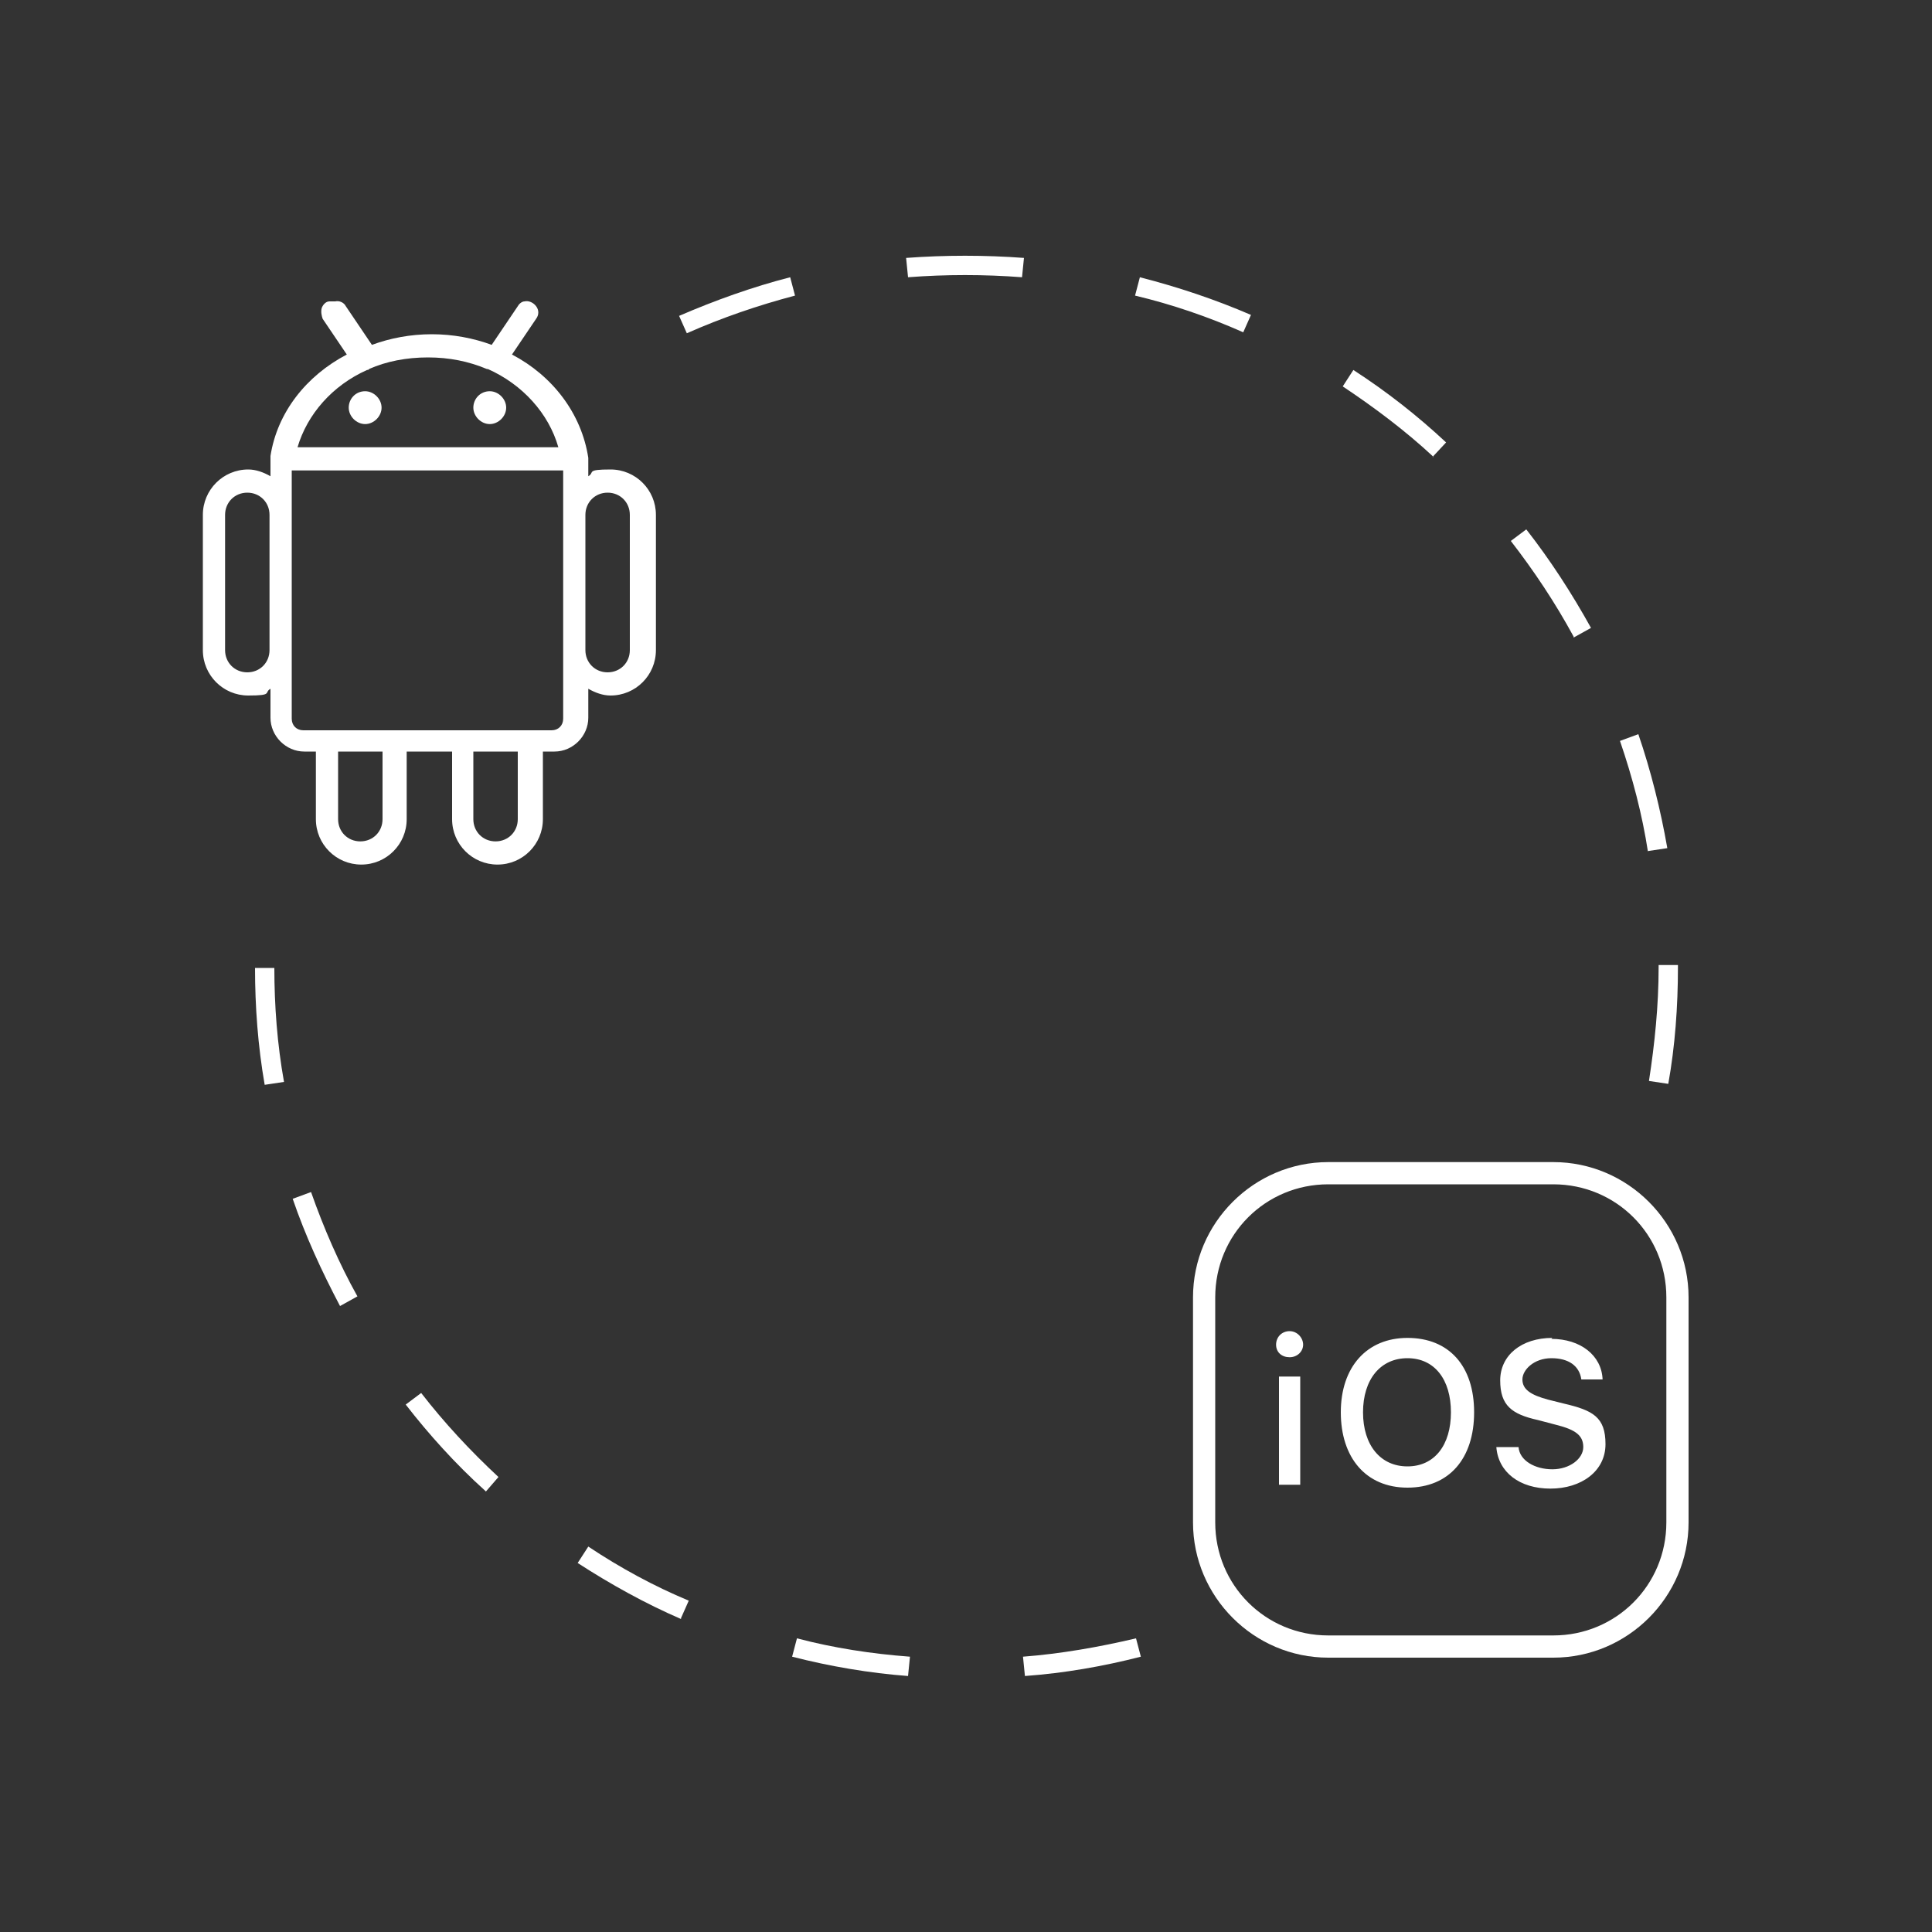
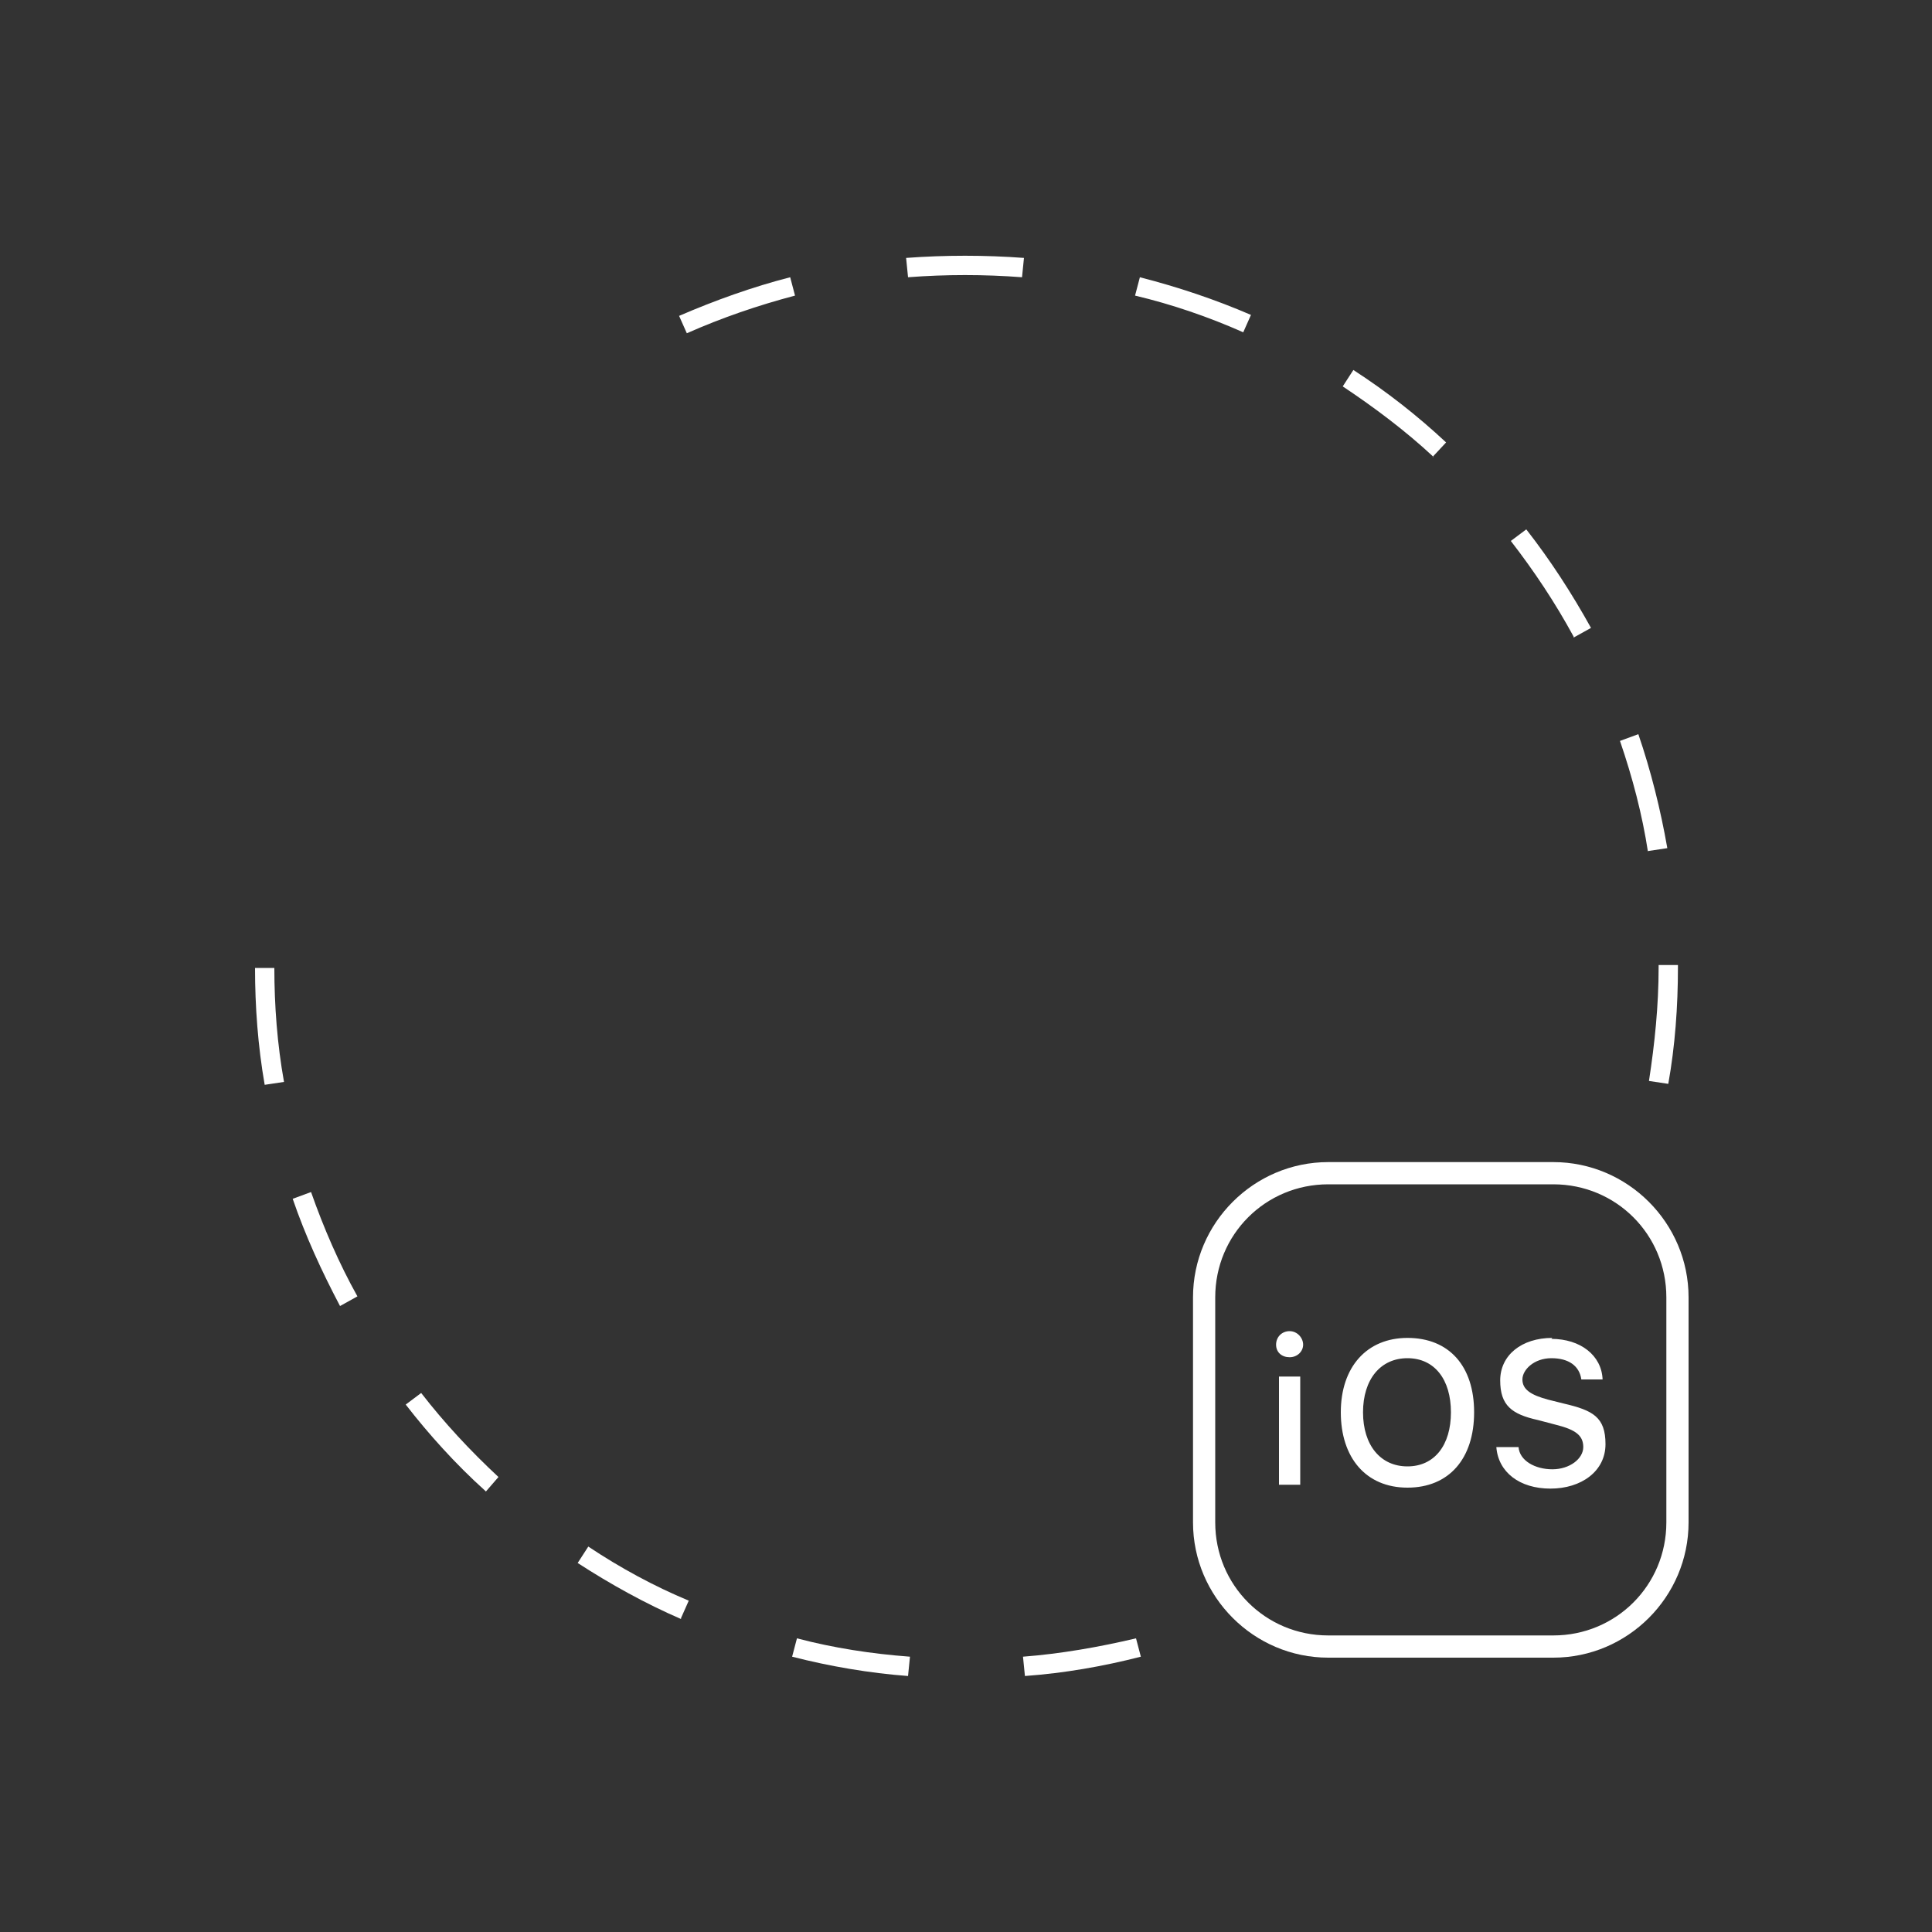
<svg xmlns="http://www.w3.org/2000/svg" id="a" version="1.1" viewBox="0 0 200 200">
  <rect x="0" y="0" width="200" height="200" fill="#333333" stroke="none" />
  <defs>
    <style>
      .cls-1 {
        fill: #fff;
        stroke-width: 0px;
      }
    </style>
  </defs>
  <path class="cls-1" d="M94,173.5c-4-.3-8.1-1-12-2l.5-1.9c3.8,1,7.7,1.6,11.7,1.9l-.2,2h0ZM106.1,173.5l-.2-2c3.9-.3,7.9-1,11.7-1.9l.5,1.9c-3.9,1-7.9,1.7-12,2h0ZM70.5,167.6c-3.7-1.6-7.3-3.6-10.7-5.8l1.1-1.7c3.3,2.2,6.8,4.1,10.4,5.6l-.8,1.8h0ZM50.2,154.3c-3-2.7-5.8-5.8-8.2-8.9l1.6-1.2c2.4,3.1,5.1,6,8,8.7l-1.3,1.5h0ZM35.2,135.2c-1.9-3.6-3.6-7.3-4.9-11.1l1.9-.7c1.3,3.7,2.9,7.4,4.8,10.8l-1.8,1h0ZM27.4,112.3c-.7-4-1-8.1-1-12.1h2c0,3.9.3,7.9,1,11.8l-2,.3ZM172.7,112.2l-2-.3c.6-3.9,1-7.8,1-11.8v-.2h2v.2c0,4.1-.3,8.2-1,12.1ZM170.6,88.2c-.6-3.9-1.6-7.7-2.9-11.5l1.9-.7c1.3,3.8,2.3,7.8,3,11.8l-2,.3ZM162.9,65.9c-1.9-3.5-4.1-6.8-6.5-9.9l1.6-1.2c2.5,3.2,4.7,6.6,6.7,10.2l-1.8,1h0ZM148.4,47.3c-2.9-2.7-6.1-5.1-9.4-7.3l1.1-1.7c3.4,2.2,6.6,4.7,9.6,7.5l-1.4,1.5h0ZM71.1,34.5l-.8-1.8c3.7-1.6,7.6-3,11.5-4l.5,1.9c-3.8,1-7.6,2.3-11.2,3.9ZM128.7,34.4c-3.6-1.6-7.4-2.9-11.2-3.8l.5-1.9c3.9,1,7.8,2.3,11.5,3.9l-.8,1.8h0ZM94,28.7l-.2-2c4-.3,8.2-.3,12.2,0l-.2,2c-3.9-.3-7.9-.3-11.8,0Z" />
-   <path class="cls-1" d="M34.2,31.2c0,0-.1,0-.1,0-.4,0-.7.4-.8.7-.1.4,0,.8.1,1.1l2.5,3.7c-4.2,2.2-7.2,6-7.9,10.5v.3c0,0,0,.1,0,.2v1.6c-.7-.4-1.5-.7-2.3-.7-2.6,0-4.7,2.1-4.7,4.7v14c0,2.6,2.1,4.7,4.7,4.7s1.6-.3,2.3-.7v3c0,1.9,1.6,3.5,3.5,3.5h1.2v7c0,2.6,2.1,4.7,4.7,4.7s4.7-2.1,4.7-4.7v-7h4.7v7c0,2.6,2.1,4.7,4.7,4.7s4.7-2.1,4.7-4.7v-7h1.2c1.9,0,3.5-1.6,3.5-3.5v-3c.7.4,1.5.7,2.3.7,2.6,0,4.7-2.1,4.7-4.7v-14c0-2.6-2.1-4.7-4.7-4.7s-1.6.3-2.3.7v-1.6c0-.1,0-.2,0-.3h0c-.7-4.6-3.7-8.5-7.9-10.7l2.5-3.7c.3-.4.3-.9,0-1.3-.3-.4-.8-.6-1.2-.5-.3,0-.6.3-.7.5l-2.7,4c-1.9-.7-4-1.1-6.2-1.1s-4.3.4-6.2,1.1l-2.7-4c-.2-.4-.7-.6-1.1-.5h0ZM44.3,37c2.2,0,4.2.4,6.1,1.2,0,0,0,0,.1,0,3.6,1.6,6.3,4.6,7.3,8.1h-27c1-3.4,3.6-6.4,7.2-8,0,0,.2,0,.2-.1,1.8-.8,3.9-1.2,6.1-1.2h0ZM37.8,40.5c-1,0-1.7.8-1.7,1.7s.8,1.7,1.7,1.7,1.7-.8,1.7-1.7-.8-1.7-1.7-1.7ZM50.7,40.5c-1,0-1.7.8-1.7,1.7s.8,1.7,1.7,1.7,1.7-.8,1.7-1.7-.8-1.7-1.7-1.7ZM30.3,48.7h28v25.7c0,.7-.5,1.2-1.2,1.2h-9.1c-.2,0-.3,0-.5,0h-13.5c-.2,0-.3,0-.5,0h-2.1c-.7,0-1.2-.5-1.2-1.2v-25.7h0ZM25.6,51c1.3,0,2.3,1,2.3,2.3v14c0,1.3-1,2.3-2.3,2.3s-2.3-1-2.3-2.3v-14c0-1.3,1-2.3,2.3-2.3ZM62.9,51c1.3,0,2.3,1,2.3,2.3v14c0,1.3-1,2.3-2.3,2.3s-2.3-1-2.3-2.3v-14c0-1.3,1-2.3,2.3-2.3ZM34.9,77.8h4.7v7c0,1.3-1,2.3-2.3,2.3s-2.3-1-2.3-2.3v-7ZM48.9,77.8h4.7v7c0,1.3-1,2.3-2.3,2.3s-2.3-1-2.3-2.3v-7Z" />
  <path class="cls-1" d="M137.5,120.3c-7.7,0-14,6.3-14,14v23.3c0,7.7,6.3,14,14,14h23.3c7.7,0,14-6.3,14-14v-23.3c0-7.7-6.3-14-14-14,0,0-23.3,0-23.3,0ZM137.5,122.6h23.3c6.5,0,11.7,5.2,11.7,11.7v23.3c0,6.5-5.2,11.7-11.7,11.7h-23.3c-6.5,0-11.7-5.2-11.7-11.7v-23.3c0-6.5,5.2-11.7,11.7-11.7ZM133.5,137.8c-.8,0-1.4.6-1.4,1.4s.6,1.3,1.4,1.3,1.4-.6,1.4-1.3-.6-1.4-1.4-1.4ZM145.7,138.5c-4.2,0-6.9,3-6.9,7.7s2.6,7.8,6.9,7.8,6.9-3,6.9-7.8-2.6-7.7-6.9-7.7ZM160.7,138.5c-3.2,0-5.4,1.8-5.4,4.4s1.2,3.5,3.9,4.1l1.9.5c2,.5,2.8,1.1,2.8,2.3s-1.4,2.3-3.2,2.3-3.4-.9-3.5-2.3h-2.3c.2,2.6,2.4,4.3,5.6,4.3s5.7-1.8,5.7-4.6-1.3-3.5-4.3-4.2l-1.6-.4c-1.9-.5-2.7-1.1-2.7-2.1s1.2-2.2,3-2.2,2.9.8,3.1,2.2h2.2c-.1-2.5-2.3-4.2-5.3-4.2h0ZM145.7,140.6c2.8,0,4.5,2.2,4.5,5.6s-1.7,5.6-4.5,5.6-4.6-2.2-4.6-5.6,1.8-5.6,4.6-5.6ZM132.4,142.5v11.2h2.2v-11.2h-2.2Z" />
</svg>